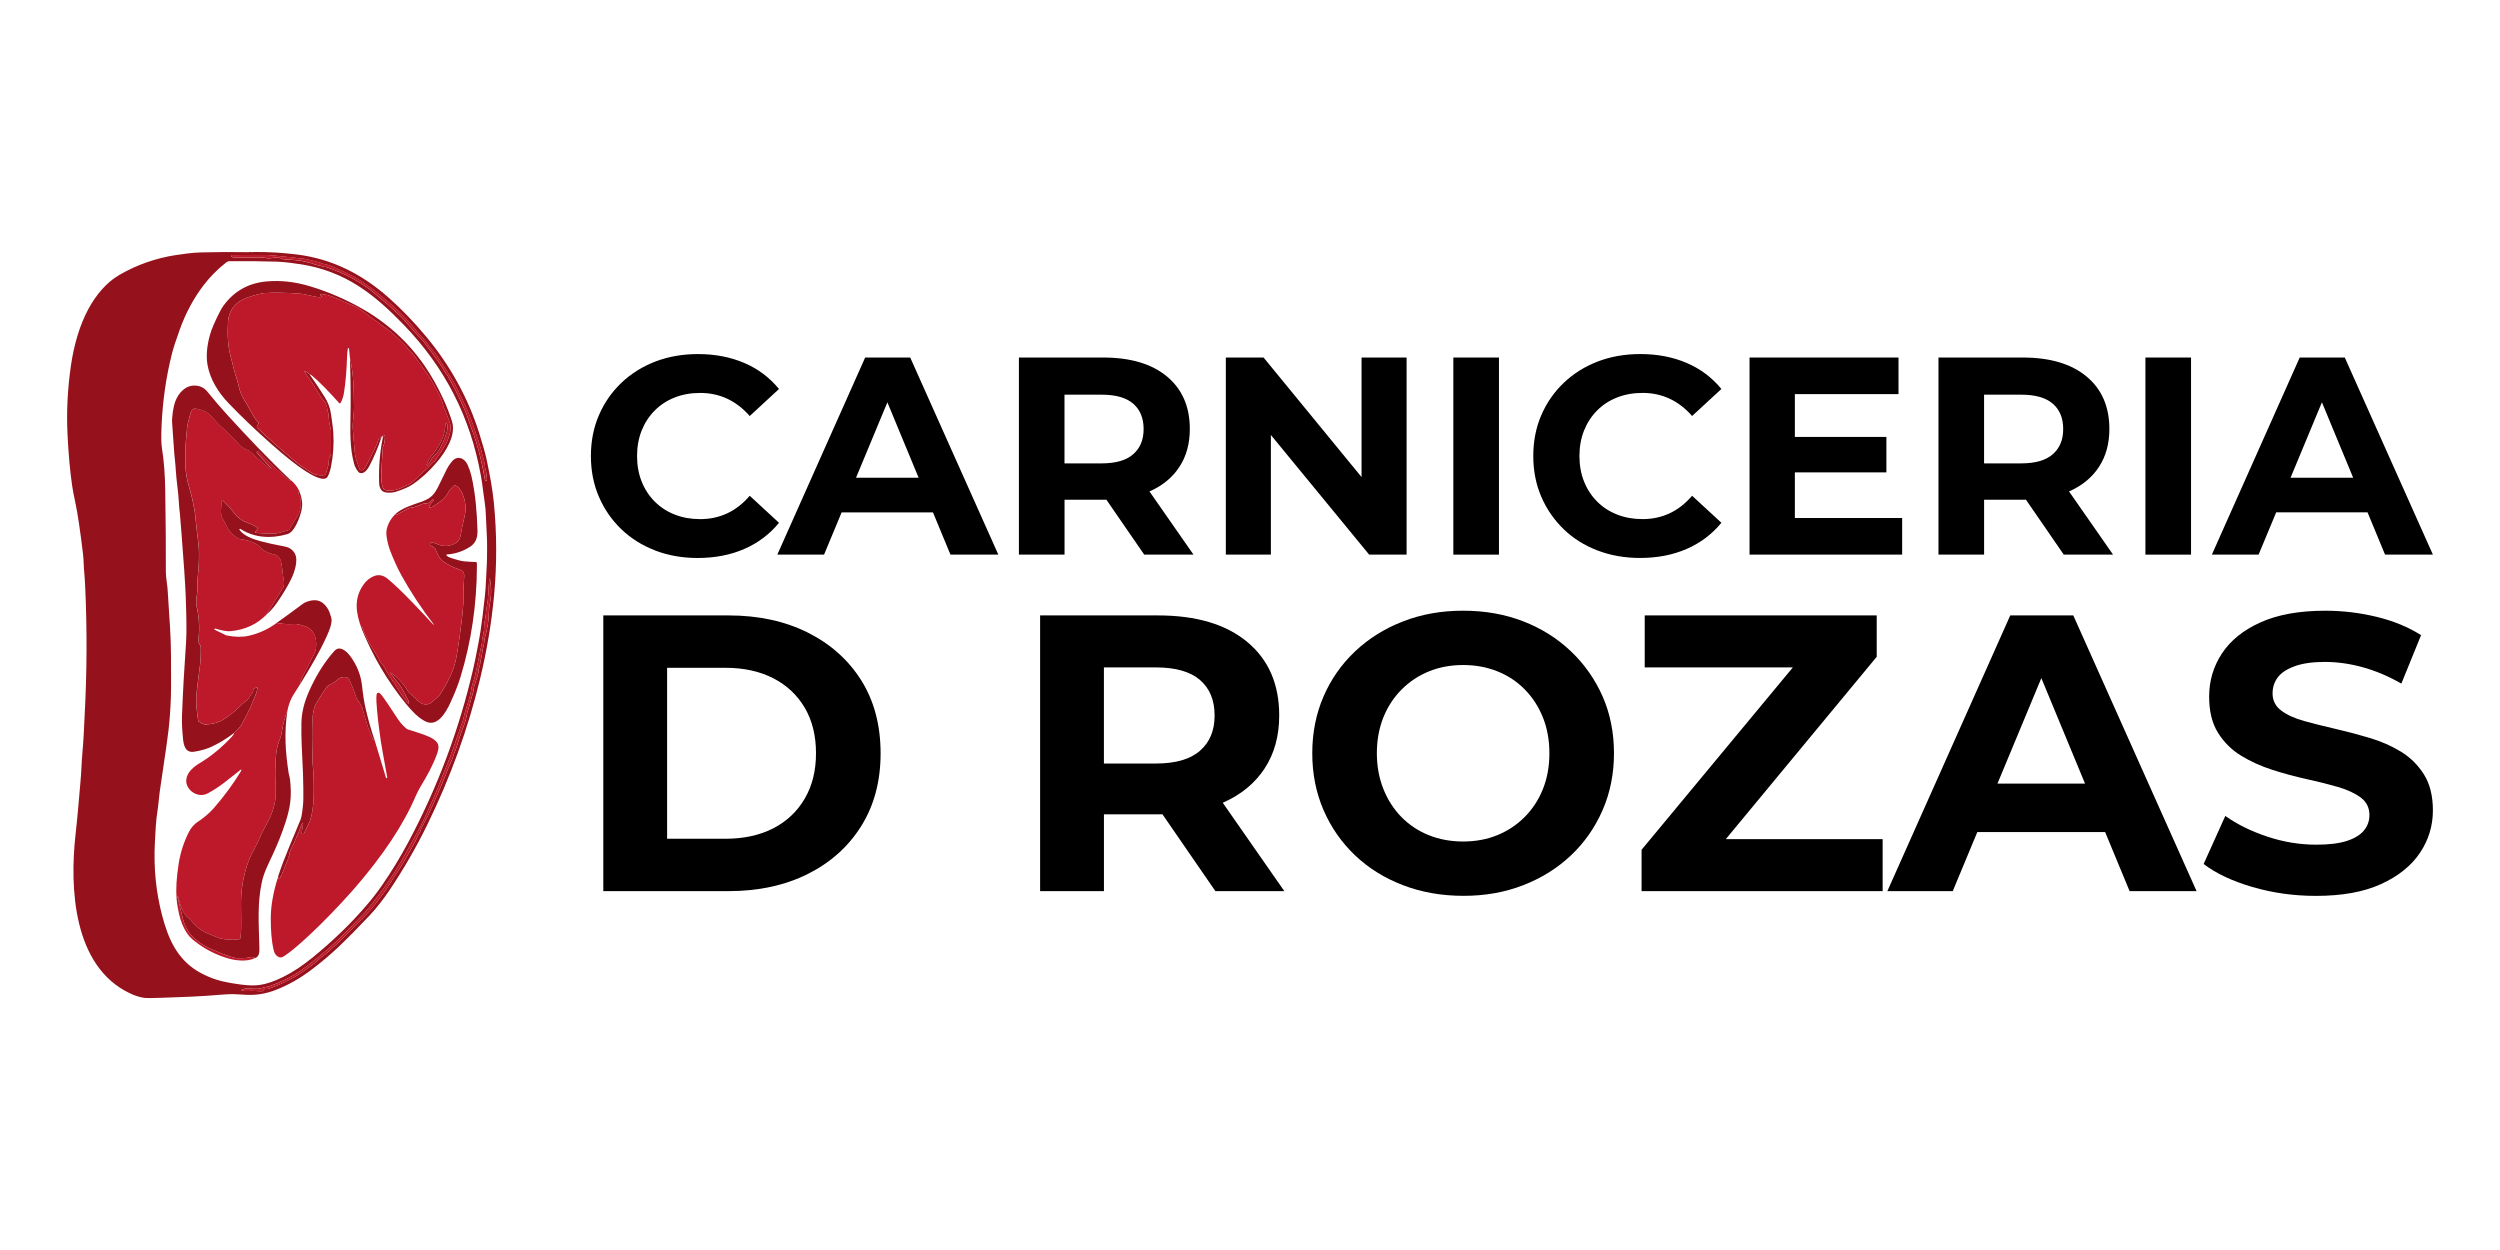
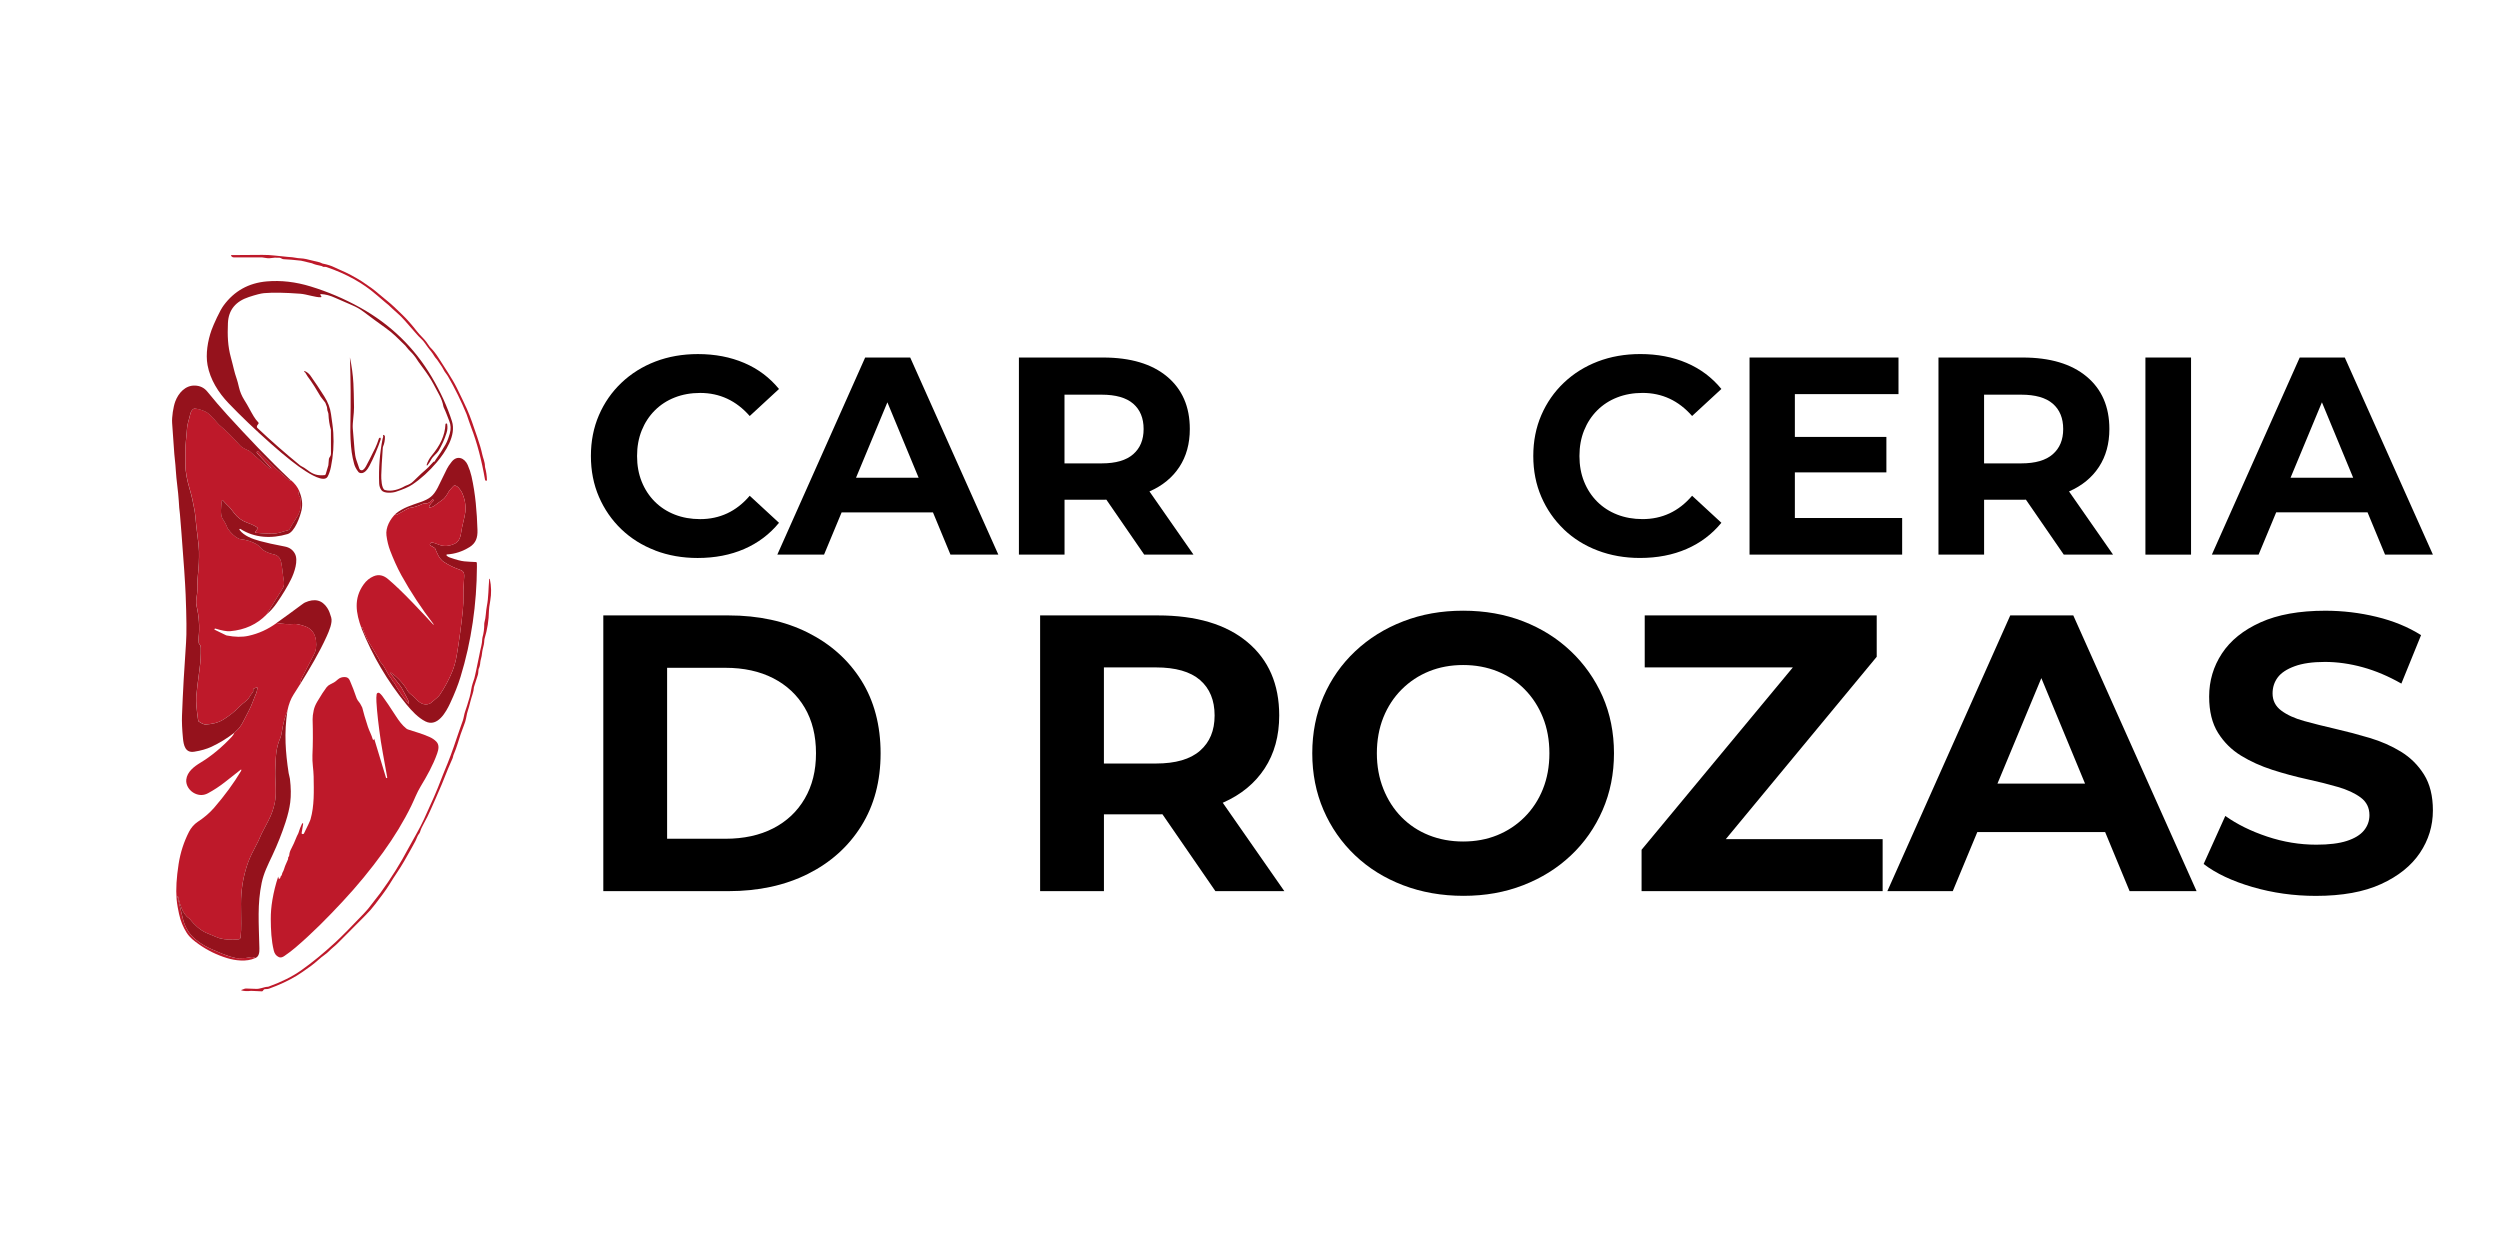
<svg xmlns="http://www.w3.org/2000/svg" id="Capa_1" data-name="Capa 1" viewBox="0 0 1080 540">
  <defs>
    <style>      .cls-1 {        fill: #be192a;      }      .cls-2 {        fill: #95121c;      }    </style>
  </defs>
  <g>
-     <path class="cls-2" d="M108.09,108.86c.58.11,1.16.1,1.76,0,.03,0,.06,0,.08,0,6.16-.04,12.3.32,18.42,1.09,15.19,1.9,28.1,8.51,39.59,18.68,5.59,4.96,10.96,10.53,16.1,16.71,10.24,12.3,18.09,26.34,22.9,41.53,1.67,5.28,2.79,9.28,3.35,12.02,1.24,6,2.46,12.04,3.07,18.36,1.29,13.34,1.32,26.65.09,39.92-1.11,11.96-3.15,24.1-6.13,36.41-5.17,21.38-12.74,42.28-22.72,62.69-4.78,9.79-10.29,19.31-16.52,28.58-2.11,3.14-5.38,7.42-8.27,10.49-4.81,5.11-9.29,9.65-13.45,13.62-3.49,3.33-7.44,6.67-11.86,10.01-4.91,3.71-10.03,6.61-15.35,8.68-3.72,1.45-7.47,2.16-11.23,2.15-2.26,0-4.7-.28-7.24-.33-1.5-.03-5.33.21-11.47.72-2.9.24-9.43.53-19.59.86-3.88.13-6.18.15-6.92.07-2.02-.21-4.22-.88-6.58-2.01-24.51-11.61-26.09-45.46-23.47-68.74.8-7.1,1.39-14.32,2-21.3.28-3.19.45-5.42.49-6.7.18-5.06.75-9.33,1.02-14.99.2-4.16.34-6.93.41-8.3,1-18.71,1.08-37.18.24-55.4-.13-2.77-.26-4.84-.4-6.21-.28-2.84-.22-5.43-.56-8.29-1.22-10.12-2.29-17.36-3.23-21.7-.71-3.3-1.2-5.89-1.47-7.77-.92-6.34-1.58-13.76-1.99-22.28-.46-9.6.03-19.4,1.47-29.4,1.28-8.88,3.74-17.52,7.61-24.65,3.16-5.81,7.62-11.32,13.3-14.6,7.65-4.42,15.83-7.29,24.54-8.61,2.6-.39,7.17-1.05,10.7-1.13,7.79-.18,14.28-.21,19.46-.1.85.02,1.34,0,1.46-.04.13-.04.26-.06.39-.03ZM181.45,359.5c.32-1.13.93-2.48,1.82-4.05.96-1.68,1.9-3.59,2.82-5.71.6-1.37,1.31-2.97,2.13-4.79,1.71-3.79,3.52-8.12,5.42-13.01.2-.5.82-1.94,1.88-4.33.06-.14.11-.29.15-.44.13-.58.2-.88.21-.89.82-1.96,1.43-3.6,1.81-4.91.89-3.01,1.78-5.61,2.66-7.8.52-1.3.87-2.41,1.03-3.33.3-1.68.57-2.81.8-3.4.22-.56.62-1.97,1.17-4.22.5-1.99,1.3-3.66,1.42-5.74,0-.01,0-.03,0-.04l1.71-5.37c.08-.24.13-.48.14-.73l.13-1.49c0-.12.04-.23.09-.35.39-.86.62-1.84.69-2.94,0-.2.04-.39.1-.58.41-1.43.64-2.68.71-3.74.02-.36.09-.71.19-1.05.44-1.49.69-2.85.73-4.09,0-.19.04-.38.09-.56,1.21-4.06,1.85-8.02,1.91-12.19,0-.81.2-2.23.56-4.26.54-3.07.49-6.19-.17-9.35,0-.08-.07-.14-.15-.13-.08,0-.14.07-.13.15h0c-.38,3.9-.26,7.9-1.01,11.59-.48,2.36-.38,4.78-1.07,7.19-.04.15-.06.31-.06.47.01,2.14-.24,4.09-.75,5.85-.06.21-.1.43-.11.65-.06,1.24-.21,2.3-.43,3.18-.62,2.41-.95,4.8-1.98,9.41-.4,1.78-.62,2.8-.66,3.06-.11.72-.45,1.88-1.03,3.49-.69,1.91-.74,4.01-1.36,6.11-.81,2.78-1.46,4.83-1.93,6.14-.46,1.29-.58,2.71-.97,3.85-.9,2.64-1.83,5.13-2.55,7.3-1.81,5.49-3.6,10.3-5.35,14.42-.25.58-.47,1.14-.67,1.66-1.75,4.56-3.05,7.8-3.91,9.69-2.61,5.81-4.06,9.01-4.33,9.62-.97,2.1-2.07,4.23-3.3,6.39-1.74,3.07-2.89,5.14-3.45,6.21-3.41,6.48-7.45,12.93-12.14,19.36-1.52,2.08-2.73,3.39-3.89,5.01-.86,1.2-1.9,2.44-3.12,3.72-5.71,5.99-9.85,10.17-12.42,12.55-5.17,4.77-10.09,8.81-14.78,12.1-3.81,2.68-8.49,5.02-14.03,7.01-.13.05-.27.07-.4.08-1.66.04-3.26,1.04-5.2.89-.1,0-1.5-.06-4.22-.15-.16,0-.32.02-.48.08l-1.44.54c-.06.02-.09.08-.07.14.01.04.04.06.08.07,1.26.31,2.58.38,3.95.2.11-.01.22-.02.34-.01l4.52.21c.19,0,.37-.09.47-.26.13-.23.27-.41.42-.52.14-.11.31-.17.49-.17.8,0,1.36-.07,1.68-.19,4.49-1.61,8.49-3.48,11.99-5.6,1.29-.77,3.38-2.21,6.28-4.32,2.13-1.54,4.02-3.54,5.86-4.78,1.41-.94,2.33-2.16,3.63-3.2.7-.56,1.36-1.16,1.98-1.78,5.65-5.68,9.58-9.64,11.8-11.86,1.72-1.73,3.19-3.41,4.42-5.04,1.82-2.44,4.5-5.8,6.15-8.55,2.11-3.51,4.15-6.21,6.28-9.9,2.18-3.78,3.79-6.67,4.84-8.65.6-1.13.88-2.47,1.77-3.45.12-.14.21-.3.26-.48ZM207.69,205.28c-4.46-25.02-15.59-46.73-33.42-65.12-6.38-6.58-12.5-12.18-19.61-16.71-7.45-4.75-15.59-7.83-24.41-9.23-2.79-.44-7.21-1.08-10.74-1.18-6.16-.19-12.89-.26-20.2-.21-.59,0-1.16.21-1.63.57-3.83,3-7.17,6.41-10.03,10.21-4.11,5.49-7.41,11.65-9.9,18.5-1.71,4.7-2.88,8.33-3.53,10.91-2.49,9.94-3.97,20.29-4.43,31.04-.19,4.47-.15,7.56.13,9.26.98,6.08,1.36,12.12,1.46,18.41.21,13.08.3,24.9.27,35.47,0,2.3.81,6.41.86,9.03,0,.55.32,5.4.93,14.55.54,8.23.44,16.39.46,24.53.02,9.08-.66,18.1-2.02,27.07-1.13,7.44-2.1,14.05-2.9,19.8-.43,3.11-.51,5.43-.91,7.87-.73,4.38-.92,9.21-1.17,14.07-.56,10.82.49,21.3,3.15,31.43,2.58,9.81,6.28,18.38,15.11,23.89,2.66,1.66,6.36,3.22,8.91,3.96,2.5.72,5.81,1.37,9.93,1.92,3.24.44,5.98.5,8.22.18,2.87-.4,6.19-1.53,9.95-3.38,4.18-2.05,8.5-4.9,12.97-8.55,8.75-7.14,16.49-14.64,23.22-22.49,2.46-2.86,4.71-5.77,6.75-8.73,4.14-6.01,7.92-12.22,11.33-18.62,12.69-23.83,22.03-48.82,28.03-74.98.52-2.25,1.07-4.94,1.67-8.07.74-3.88,1.23-6.58,1.46-8.11.64-4.26,1.27-9.41,1.9-15.44.22-2.13.36-4.19.43-6.18.1-3.15.43-6.56.46-10.04.03-3.73.09-6.34-.09-9.58-.25-4.47-.38-7.37-.41-8.7-.06-3.44-.62-6.02-1.1-9.93-.35-2.85-.71-5.32-1.08-7.42ZM139.66,115.3h.83c.17,0,.34.03.51.09,8.54,2.91,15.71,6.88,21.51,11.93,2.15,1.87,3.42,2.95,3.82,3.25.95.72,2.01,1.66,3.18,2.82.35.35,1.4,1.3,3.15,2.85.88.78,3.12,3.27,6.74,7.48,1,1.16,1.71,1.93,2.58,2.73.5.46.95.98,1.34,1.53,1.21,1.73,2.24,3.11,3.1,4.13.75.89,1.25,2.11,2.17,3.03.11.11.21.24.29.37.88,1.44,2.06,2.83,2.64,4.08.52,1.13,1.43,2.06,2,3.03,3.01,5.22,5.69,10.68,8.04,16.38.13.31.46,1.28.99,2.91.35,1.05.69,2.01,1.03,2.9,2.48,6.41,4.45,13.9,5.93,22.46.04.22.21.4.43.46h.01c.17.05.34-.06.39-.23,0-.03,0-.05,0-.08-.04-1.87-.3-3.7-.8-5.51-.04-.15-.06-.31-.06-.47,0-1.81-.86-3.61-1.16-5.09-.41-1.98-1.13-4.47-2.16-7.46-1.75-5.08-2.87-8.57-4.51-12.24-.88-1.98-2.31-4.98-4.3-9.01-2.1-4.27-5.47-9.06-7.85-12.88-1.15-1.84-2.37-3.4-3.66-4.67-.11-.11-.21-.24-.3-.37-.8-1.23-1.77-2.6-3.02-3.87-1.09-1.11-1.9-2.01-2.44-2.7-2.23-2.88-4.33-5.26-6.31-7.16-.83-.8-2.02-1.94-3.56-3.41-2.04-1.96-4.72-3.93-7.03-5.95-1.5-1.31-3.64-2.88-6.39-4.71-.31-.21-.54-.36-.7-.46-3.08-1.93-6.03-3.49-8.86-4.68-.92-.39-1.79-.79-2.61-1.19-1.51-.74-3.24-1.3-5.19-1.67-.46-.09-.8-.42-1.33-.55-3.23-.79-5.18-1.26-5.86-1.41-1.64-.39-3.19-.26-4.58-.57-.68-.15-1.82-.28-3.44-.38-.61-.04-2.42-.22-5.43-.56-1.89-.21-3.7-.31-5.43-.3-6.84.05-11.3.08-13.36.09-.12,0-.22.1-.21.22,0,.05.02.1.06.14l.24.25c.23.24.55.38.89.38h12.13c.06,0,.12,0,.18.01,1.67.32,2.84.42,3.5.31,1.2-.21,2.53-.26,3.98-.17.17,0,.33.05.48.13.53.26.73.47,1.46.51,1.93.08,4.35.29,7.26.62.02,0,.03,0,.05,0l4.67,1.11c.05.01.11.03.15.05.89.41,2.24.79,4.05,1.14.21.04.37.13.49.26.07.08.17.13.28.13Z" />
    <path class="cls-1" d="M181.18,359.99c-.89.98-1.16,2.32-1.77,3.45-1.05,1.98-2.67,4.86-4.84,8.65-2.13,3.69-4.17,6.39-6.28,9.9-1.65,2.75-4.33,6.11-6.15,8.55-1.22,1.64-2.69,3.32-4.42,5.04-2.21,2.23-6.15,6.18-11.8,11.86-.62.63-1.28,1.22-1.98,1.78-1.3,1.04-2.22,2.26-3.63,3.2-1.84,1.24-3.73,3.24-5.86,4.78-2.9,2.11-4.99,3.55-6.28,4.32-3.51,2.12-7.51,3.98-11.99,5.6-.32.12-.88.18-1.68.19-.18,0-.35.06-.49.17-.15.12-.29.29-.42.52-.09.17-.27.26-.47.26l-4.52-.21c-.11,0-.22,0-.34.01-1.37.18-2.68.11-3.95-.2-.06-.01-.1-.08-.08-.13,0-.04.04-.07.07-.08l1.44-.54c.15-.06.31-.09.48-.08,2.72.09,4.13.14,4.22.15,1.94.15,3.54-.85,5.2-.89.14,0,.27-.03.4-.08,5.54-2,10.22-4.33,14.03-7.01,4.69-3.3,9.61-7.33,14.78-12.1,2.58-2.38,6.72-6.56,12.42-12.55,1.22-1.28,2.26-2.52,3.12-3.72,1.16-1.63,2.37-2.93,3.89-5.01,4.69-6.43,8.73-12.89,12.14-19.36.56-1.06,1.71-3.13,3.45-6.21,1.23-2.16,2.32-4.29,3.3-6.39.28-.6,1.72-3.81,4.33-9.62.85-1.9,2.16-5.13,3.91-9.69.2-.52.42-1.07.67-1.66,1.76-4.12,3.54-8.93,5.35-14.42.71-2.17,1.64-4.66,2.55-7.3.39-1.14.51-2.56.97-3.85.47-1.32,1.12-3.36,1.93-6.14.62-2.1.67-4.2,1.36-6.11.58-1.61.93-2.77,1.03-3.49.04-.26.26-1.28.66-3.06,1.03-4.61,1.36-7,1.98-9.41.23-.88.37-1.94.43-3.18,0-.22.05-.44.11-.65.51-1.76.76-3.71.75-5.85,0-.16.02-.31.06-.47.69-2.41.6-4.83,1.07-7.19.75-3.69.64-7.7,1.01-11.59,0-.08.06-.14.13-.15.08,0,.14.06.15.13h0c.65,3.16.71,6.28.17,9.35-.36,2.04-.55,3.46-.56,4.26-.05,4.16-.69,8.13-1.91,12.19-.05.18-.09.37-.09.56-.04,1.24-.29,2.61-.73,4.09-.1.34-.17.7-.19,1.05-.07,1.06-.3,2.3-.71,3.74-.05.19-.09.38-.1.58-.06,1.1-.29,2.08-.69,2.94-.05.11-.08.23-.09.35l-.13,1.49c-.02.25-.07.49-.14.73l-1.71,5.37s0,.03,0,.04c-.12,2.09-.93,3.75-1.42,5.74-.56,2.25-.95,3.65-1.17,4.22-.23.58-.5,1.72-.8,3.4-.16.92-.51,2.04-1.03,3.33-.88,2.19-1.76,4.79-2.66,7.8-.39,1.32-.99,2.95-1.81,4.91,0,0-.07.3-.21.89-.04.15-.09.3-.15.44-1.06,2.39-1.69,3.84-1.88,4.33-1.91,4.88-3.71,9.22-5.42,13.01-.82,1.82-1.53,3.41-2.13,4.79-.92,2.12-1.87,4.02-2.82,5.71-.9,1.57-1.51,2.93-1.82,4.05-.05.18-.14.34-.26.48Z" />
    <path class="cls-1" d="M139.38,115.17c-.12-.13-.28-.22-.49-.26-1.81-.35-3.16-.72-4.05-1.14-.05-.02-.1-.04-.15-.05l-4.67-1.11s-.04,0-.05,0c-2.91-.33-5.33-.54-7.26-.62-.74-.03-.93-.24-1.46-.51-.15-.07-.31-.12-.48-.13-1.45-.1-2.78-.04-3.98.17-.66.12-1.83.01-3.5-.31-.06,0-.12-.01-.18-.01h-12.13c-.33,0-.65-.14-.89-.38l-.24-.25c-.08-.09-.07-.23.02-.31.04-.03.09-.05.14-.06,2.06,0,6.51-.04,13.36-.09,1.73-.01,3.54.09,5.43.3,3.01.34,4.81.52,5.43.56,1.62.1,2.76.22,3.44.38,1.39.31,2.94.18,4.58.57.67.16,2.63.63,5.86,1.41.52.13.87.46,1.33.55,1.95.37,3.68.93,5.19,1.67.81.4,1.68.8,2.61,1.19,2.82,1.19,5.77,2.75,8.86,4.68.16.1.39.26.7.46,2.76,1.83,4.89,3.39,6.39,4.71,2.31,2.03,4.99,3.99,7.03,5.95,1.54,1.48,2.73,2.61,3.56,3.41,1.98,1.9,4.08,4.29,6.31,7.16.54.7,1.35,1.6,2.44,2.7,1.26,1.27,2.22,2.64,3.02,3.87.09.13.19.26.3.37,1.29,1.28,2.51,2.83,3.66,4.67,2.38,3.82,5.74,8.61,7.85,12.88,1.98,4.03,3.41,7.03,4.3,9.01,1.64,3.67,2.76,7.16,4.51,12.24,1.03,3,1.75,5.48,2.16,7.46.3,1.48,1.17,3.28,1.16,5.09,0,.16.02.32.06.47.49,1.81.76,3.65.8,5.51,0,.18-.14.32-.31.33-.03,0-.05,0-.08,0h-.01c-.22-.06-.4-.24-.43-.46-1.48-8.56-3.46-16.05-5.93-22.46-.34-.88-.68-1.85-1.03-2.9-.54-1.63-.87-2.6-.99-2.91-2.35-5.7-5.03-11.16-8.04-16.38-.56-.97-1.48-1.91-2-3.03-.58-1.25-1.76-2.63-2.64-4.08-.08-.13-.18-.26-.29-.37-.92-.92-1.42-2.14-2.17-3.03-.86-1.02-1.89-2.4-3.1-4.13-.39-.56-.84-1.07-1.34-1.53-.87-.8-1.58-1.57-2.58-2.73-3.61-4.2-5.86-6.69-6.74-7.48-1.74-1.55-2.79-2.5-3.15-2.85-1.17-1.16-2.23-2.1-3.18-2.82-.39-.3-1.67-1.38-3.82-3.25-5.8-5.04-12.97-9.02-21.51-11.93-.16-.06-.33-.09-.51-.09h-.83c-.11,0-.21-.05-.28-.13Z" />
    <path class="cls-2" d="M156.19,271.49c0-.21.02-.36.06-.45.04-.07.13-.1.2-.07.03.02.06.05.07.08.79,2.19,1.86,4.87,3.3,7.16.69,1.11,1.99,3.25,3.89,6.43.04.06.1.23.17.45.17.53.56,1.1,1.17,1.73.44.45,1.38,2.02,2.83,4.72.06.12.13.22.21.33.73.96,1.22,1.7,1.46,2.23.06.13.14.24.25.34.24.2.39.35.45.45,1.93,3.43,4.02,6.5,6.26,9.21.04.04.1.05.14.01.02-.02.04-.05.04-.08-.08-1.29-.57-2.01-1.15-3.1-1.37-2.57-2.06-3.85-2.07-3.86-.25-.38-.52-.76-.8-1.12l-3.9-5.06c-.07-.08-.06-.19.02-.26.07-.06.16-.06.23,0,3.08,2.27,5.44,4.87,7.07,7.79.73,1.29,2.5,2.2,3.45,3.31,1.68,1.96,3.65,3.21,6.08,2.25.19-.07.37-.18.52-.3,2.15-1.74,3.41-2.88,3.79-3.44,2.24-3.31,4.08-6.75,5.51-10.3.84-2.07,1.48-4.46,1.93-7.17,1.04-6.25,1.89-12.58,2.56-18.97.23-2.18.32-4.52.26-7.02-.04-2.02.16-4.48.26-6.28.11-1.97.48-3.6-1.62-4.32-2.67-.91-5.07-2.08-7.2-3.51-1.95-1.31-2.89-3.94-3.58-5.58-.07-.18-.2-.33-.37-.42l-1.71-1.01c-.23-.14-.32-.43-.2-.67l.07-.14c.2-.4.66-.6,1.08-.48,1.03.3,1.88.6,2.56.89,2.3.97,4.81.67,6.99-.41,2.8-1.39,2.56-4.56,3.14-6.99.87-3.63,1.35-5.86,1.43-6.7.28-2.81-.2-5.58-1.44-8.31-.44-.97-2.02-3.28-3.29-3.08-.17.03-.32.11-.44.23-1.14,1.19-1.8,1.96-1.99,2.31-.99,1.8-1.82,2.93-2.48,3.41-2.05,1.49-3.37,2.45-3.95,2.89-.33.25-.95.48-1.86.69-.11.02-.22-.05-.24-.15,0-.02,0-.03,0-.05.01-.93,1.67-2.44,1.88-2.73.11-.16.09-.38-.05-.51h-.01c-.12-.13-.32-.12-.43,0,0,0-.01.02-.02.02-.57.8-1.32,1.32-2.27,1.56-.57.15-1.31-.05-1.99.27-1.99.94-3.83,1.52-5.54,1.72-.19.02-.38.08-.54.18l-4.96,2.75c-.13.07-.29.09-.43.03-.03-.01-.03-.18,0-.51,3.29-2.66,6.89-3.64,10.7-4.99,3.93-1.39,5.5-2.64,7.39-6.19.1-.18,1.44-2.92,4.03-8.22.37-.76,1.04-1.75,2-2.97,2.38-3.02,5.6-1.69,6.95,1.38.73,1.66,1.27,3.29,1.63,4.87,1.72,7.67,2.32,15.26,2.58,23.23.11,3.3-.72,5.67-3.4,7.34-3.1,1.92-6.35,2.99-9.76,3.18-.15,0-.27.14-.26.29,0,.06.03.13.07.17.34.38.78.66,1.33.85,2.85.99,4.94,1.55,6.27,1.67,1.66.15,3.35.25,5.1.31.2,0,.36.16.38.36.03.32.04.89.03,1.71-.07,15.96-2.38,32.25-7.07,47.51-1.07,3.5-2.57,7.3-4.49,11.4-1.72,3.68-5.38,10.48-10.64,7.89-3.15-1.55-6.06-4.67-8.35-7.48-8.11-9.94-14.54-20.85-19.3-32.73Z" />
    <path class="cls-1" d="M156.19,271.49c-2.44-6.67-3.48-12.89.9-19.02,1.17-1.63,2.6-2.81,4.29-3.52,2.37-1.01,4.44-.32,6.24,1.2,2.94,2.47,6.5,5.89,10.68,10.24,4.01,4.18,6.96,7.33,8.86,9.44.03.04.09.04.13,0l.03-.02s.04-.09.01-.13c-5.23-6.79-9.87-13.84-13.93-21.16-1.87-3.37-3.61-7.41-4.81-10.54-.8-2.09-1.34-4.31-1.64-6.66-.44-3.45,1.6-7.11,4.03-9.42-.03.32-.03.49,0,.51.14.05.3.04.43-.03l4.96-2.75c.17-.1.35-.16.54-.18,1.71-.2,3.56-.77,5.54-1.72.68-.32,1.42-.13,1.99-.27.94-.25,1.7-.77,2.27-1.56.1-.14.29-.17.42-.07,0,0,.02.01.02.02h.01c.14.14.17.36.05.52-.21.29-1.87,1.8-1.88,2.73,0,.11.09.2.2.21.02,0,.03,0,.05,0,.91-.21,1.53-.44,1.86-.69.58-.44,1.9-1.4,3.95-2.89.66-.47,1.49-1.61,2.48-3.41.19-.35.86-1.12,1.99-2.31.12-.12.27-.2.44-.23,1.27-.19,2.85,2.12,3.29,3.08,1.24,2.73,1.72,5.5,1.44,8.31-.08.83-.56,3.07-1.43,6.7-.58,2.43-.35,5.6-3.14,6.99-2.18,1.08-4.69,1.39-6.99.41-.68-.29-1.53-.59-2.56-.89-.43-.13-.88.07-1.08.48l-.07.14c-.12.24-.03.53.2.67l1.71,1.01c.17.1.3.25.37.42.7,1.64,1.63,4.27,3.58,5.58,2.14,1.43,4.54,2.6,7.2,3.51,2.1.71,1.73,2.35,1.62,4.32-.1,1.8-.3,4.26-.26,6.28.05,2.5-.03,4.84-.26,7.02-.67,6.39-1.52,12.71-2.56,18.97-.45,2.71-1.09,5.1-1.93,7.17-1.43,3.55-3.27,6.98-5.51,10.3-.38.56-1.64,1.71-3.79,3.44-.16.13-.34.23-.52.3-2.43.97-4.39-.29-6.08-2.25-.95-1.11-2.72-2.02-3.45-3.31-1.64-2.92-3.99-5.52-7.07-7.79-.08-.06-.19-.05-.26.03-.06.07-.05.17,0,.23l3.9,5.06c.28.36.55.74.8,1.12,0,0,.7,1.3,2.07,3.86.58,1.09,1.08,1.8,1.15,3.1,0,.06-.04.1-.1.1-.03,0-.06-.01-.08-.04-2.24-2.71-4.33-5.78-6.26-9.21-.06-.11-.21-.26-.45-.45-.11-.09-.2-.21-.25-.34-.24-.53-.73-1.27-1.46-2.23-.08-.1-.15-.21-.21-.33-1.45-2.7-2.39-4.27-2.83-4.72-.61-.63-1-1.21-1.17-1.73-.07-.22-.14-.39-.17-.45-1.9-3.18-3.2-5.33-3.89-6.43-1.44-2.29-2.51-4.97-3.3-7.16-.03-.08-.11-.12-.19-.09-.04.01-.07.04-.08.07-.04.09-.06.24-.06.45Z" />
    <path class="cls-2" d="M165.36,189.36c.21-.42.25-.86.13-1.32-.02-.07.02-.14.09-.16.03,0,.06,0,.09,0l.27.13c.21.1.35.31.35.55.03,1.62-.24,3.06-.79,4.33-.09.2-.13.41-.14.63-.05,1.46-.15,2.9-.27,4.34-.07.84-.13,1.68-.17,2.52-.08,1.63-.15,3.24-.21,4.85-.05,1.4.1,6,1.56,6.45,2.77.84,6.21-.27,8.64-1.68.14-.08.29-.15.44-.2,1.3-.44,2.34-1.03,3.11-1.79,2.69-2.64,4.62-4.44,5.8-5.4.43-.36.9-.82,1.39-1.39.38-.44.89-.98,1.53-1.62.13-.14.31-.22.51-.24.21-.02.3-.11.26-.27-.01-.06,0-.12.04-.17,1.77-2.45,3.27-4.76,4.5-6.92.8-1.4,1.48-3.48,1.82-4.67.55-1.97.47-3.79-.24-5.48-.88-2.1-1.29-3.57-2.4-5.87-.07-.14-.12-.3-.14-.45-.27-1.56-.84-3.18-1.73-4.84-.94-1.78-1.81-3.4-2.6-4.87-1.12-2.08-2.63-4.4-4.56-6.96-1.39-1.85-2.46-3.38-3.23-4.6-.41-.64-1.44-1.78-3.09-3.44-.48-.48-.78-1.08-1.23-1.52-.82-.81-2.22-2.16-4.19-4.07-1.26-1.22-2.76-2.44-4.5-3.68-2.56-1.81-5.73-4.14-9.52-6.99-1.53-1.15-2.91-1.9-4.74-2.69-4.13-1.79-6.57-2.85-7.31-3.19-2.22-1.01-4.29-1.56-6.22-1.63-.13,0-.23.1-.24.23,0,.02,0,.04,0,.05.04.19.15.34.32.46.16.1.21.31.11.47-.06.09-.16.15-.26.15-2.09.13-6.09-1.3-8.76-1.51-6.6-.5-11.84-.59-15.7-.26-1.32.11-3.51.67-6.58,1.68-5.56,1.83-8.8,5.44-9.04,11.3-.22,5.36-.09,9.82,1.29,14.85,1.2,4.36,1.32,5.82,2.59,9.47.22.64.52,1.77.9,3.41.45,1.93,1.21,3.72,2.26,5.39,1.9,3,2.36,4.24,4.12,7.16.59.97,1.24,1.83,1.97,2.58.18.18.18.48,0,.66-.39.38-.59.79-.62,1.24,0,.17.05.33.17.44,5.81,5.49,11.97,10.9,18.47,16.21.13.11.28.2.43.28.98.49,1.86,1.04,2.64,1.65,2.52,1.95,4.3,2.58,7.51,2.31.25-.02.46-.19.52-.43l1.15-3.86s0-.04,0-.06l.23-2.67c.01-.16.07-.32.15-.45l.4-.62c.22-.35.34-.75.34-1.16l-.02-10.19c0-.1-.01-.2-.04-.3-.57-1.95-.92-4.21-1.04-6.78,0-.14-.04-.28-.1-.41-.31-.7-.48-1.48-.51-2.35,0-.07-.01-.14-.04-.21l-.63-1.67c-.03-.08-.08-.16-.13-.23-1.14-1.41-1.78-2.24-1.92-2.48-2.15-3.64-3.56-5.91-4.25-6.82-1.13-1.49-1.92-2.67-2.37-3.54-.04-.09-.12-.15-.21-.19-.17-.07-.27-.18-.31-.34-.02-.1.04-.19.13-.21.04,0,.08,0,.11,0,.89.37,1.67.96,2.32,1.78,2.12,2.98,4.15,6.02,6.1,9.12,1.59,2.53,2.56,4.92,2.94,7.77.45,3.33.82,5.53.98,8.04.31,4.97-.03,9.86-1.02,14.69-.34,1.66-.81,3.06-1.42,4.19-1.53,2.84-8.14-1.46-9.61-2.39-3.69-2.35-8.64-6.27-14.83-11.75-6.9-6.12-13.03-11.98-18.38-17.57-4.38-4.58-7.93-10.21-9.07-16.45-.88-4.82.08-10.55,1.74-15.19.45-1.25,1.23-3.06,2.35-5.44,1.11-2.35,2.07-4.07,2.87-5.16,4.59-6.23,10.78-9.68,18.59-10.37,6.16-.54,12.5.19,19.01,2.19,7.38,2.26,14.47,5.28,21.27,9.05,13.15,7.3,23.48,17.29,30.99,29.99,3.87,6.54,6.79,12.95,8.78,19.23,1.88,5.95-2.7,13.13-6.57,17.69-3.27,3.86-6.78,7.06-10.55,9.61-1.52,1.03-3.91,2.07-7.16,3.13-1.54.5-5.08.76-6.17-.67-.63-.83-.97-1.83-1.01-2.98-.25-6.55.25-13.04,1.52-19.45Z" />
-     <path class="cls-1" d="M165.36,189.36l-.02-.93c0-.09-.09-.16-.18-.15-.06,0-.12.04-.14.1l-.58,1.56c.04-.49.03-.75-.01-.78-.26-.14-.58-.04-.72.22-.01.03-.03.06-.04.09-.53,1.65-1.04,2.96-1.51,3.94-1.77,3.65-3.14,6.34-4.1,8.09-.36.66-.76,1.15-1.21,1.47-.48.34-1.14.23-1.48-.25-.06-.08-.1-.17-.14-.26-.47-1.32-.92-2.63-1.34-3.93-.33-.99-.57-2.4-.73-4.22-.36-4.06-.61-7.14-.76-9.24-.18-2.43.57-6.21.54-9.11-.06-4.55-.15-7.98-.27-10.28-.18-3.58-.68-7.35-1.51-11.31l-.38-3.83c0-.09-.08-.15-.17-.15h-.14c-.09,0-.17.07-.18.15-.21,1.17-.32,2.28-.35,3.32-.18,6.05-.62,11.3-1.33,15.76-.25,1.61-.74,3.08-1.45,4.42-.11.2-.35.27-.55.16-.04-.02-.08-.05-.11-.09-2.03-2.29-4.15-4.56-6.36-6.82-2.18-2.23-4.14-4.05-5.86-5.45-.07-.05-.16-.04-.22.02-.01.02-.02.04-.03.06l-.04.15c-.65-.82-1.42-1.42-2.32-1.78-.09-.04-.2,0-.24.1-.01.03-.02.07,0,.11.04.16.14.27.31.34.09.03.16.1.21.19.45.87,1.24,2.05,2.37,3.54.69.91,2.11,3.18,4.25,6.82.14.24.78,1.07,1.92,2.48.06.07.1.15.13.23l.63,1.67c.03.07.04.14.04.21.03.87.2,1.65.51,2.35.05.13.09.27.1.41.12,2.57.47,4.83,1.04,6.78.03.1.04.2.04.3l.02,10.19c0,.41-.11.82-.34,1.16l-.4.62c-.09.14-.14.29-.15.45l-.23,2.67s0,.04,0,.06l-1.15,3.86c-.07.24-.28.41-.52.43-3.21.26-4.99-.37-7.51-2.31-.78-.6-1.66-1.15-2.64-1.65-.15-.08-.3-.17-.43-.28-6.51-5.31-12.67-10.72-18.47-16.21-.12-.11-.18-.27-.17-.44.02-.45.23-.86.62-1.24.18-.18.18-.47,0-.66-.73-.75-1.39-1.61-1.97-2.58-1.76-2.92-2.22-4.16-4.12-7.16-1.06-1.66-1.81-3.46-2.26-5.39-.38-1.64-.68-2.78-.9-3.41-1.27-3.66-1.39-5.11-2.59-9.47-1.38-5.02-1.52-9.48-1.29-14.85.24-5.86,3.48-9.47,9.04-11.3,3.07-1.01,5.27-1.57,6.58-1.68,3.87-.32,9.1-.24,15.7.26,2.67.21,6.66,1.64,8.76,1.51.19,0,.33-.17.32-.36,0-.11-.07-.21-.16-.27-.17-.11-.28-.26-.32-.46-.03-.12.05-.25.18-.27.02,0,.04,0,.05,0,1.92.07,4,.61,6.22,1.63.74.34,3.17,1.4,7.31,3.19,1.83.79,3.2,1.54,4.74,2.69,3.79,2.84,6.96,5.17,9.52,6.99,1.74,1.23,3.24,2.46,4.5,3.68,1.97,1.91,3.36,3.26,4.19,4.07.44.44.75,1.04,1.23,1.52,1.65,1.66,2.68,2.81,3.09,3.44.77,1.22,1.85,2.75,3.23,4.6,1.92,2.56,3.44,4.88,4.56,6.96.79,1.47,1.66,3.09,2.6,4.87.89,1.66,1.46,3.28,1.73,4.84.03.16.08.31.14.45,1.1,2.3,1.52,3.77,2.4,5.87.71,1.69.79,3.52.24,5.48-.34,1.19-1.02,3.27-1.82,4.67-1.23,2.16-2.73,4.46-4.5,6.92-.04.05-.05.11-.04.17.04.16-.05.25-.26.27-.19.02-.37.1-.51.24-.64.64-1.15,1.19-1.53,1.62-.49.57-.96,1.03-1.39,1.39-1.17.96-3.11,2.76-5.8,5.4-.77.76-1.81,1.35-3.11,1.79-.15.05-.3.12-.44.2-2.43,1.41-5.87,2.53-8.64,1.68-1.47-.45-1.61-5.06-1.56-6.45.06-1.61.13-3.23.21-4.85.04-.84.1-1.68.17-2.52.13-1.44.22-2.89.27-4.34,0-.22.06-.43.14-.63.56-1.27.82-2.72.79-4.33,0-.24-.14-.45-.35-.55l-.27-.13c-.06-.03-.14,0-.17.06-.01.03-.02.06,0,.09.13.46.08.9-.13,1.32ZM184.63,201.05c.55-.63,1.11-1.49,1.68-2.56.75-1.4,2.47-2.6,3.12-3.67,1.44-2.39,2.59-4.97,3.47-7.72.44-1.39.51-2.52.28-3.88-.04-.2-.24-.33-.44-.29-.16.03-.28.17-.29.33-.23,5.08-2.38,9.24-5.96,13.57-1.02,1.24-1.75,2.59-2.18,4.03-.03.1.04.21.14.23.07.02.14,0,.19-.06Z" />
    <path class="cls-2" d="M184.63,201.05c-.07.08-.19.08-.27,0-.05-.05-.07-.12-.06-.19.43-1.45,1.16-2.79,2.18-4.03,3.58-4.33,5.73-8.49,5.96-13.57.02-.2.2-.35.4-.34.16.01.29.13.33.29.23,1.36.16,2.49-.28,3.88-.88,2.75-2.04,5.32-3.47,7.72-.64,1.06-2.37,2.27-3.12,3.67-.57,1.08-1.13,1.93-1.68,2.56Z" />
    <path class="cls-1" d="M120.16,378.65l.24.88c.03.11.14.18.25.15.02,0,.04-.02.06-.03.31-.22.47-.49.48-.8,0-.13.06-.26.16-.35.31-.27.5-.67.56-1.19.01-.11.05-.21.11-.3.69-1.03.91-2.63,1.56-3.86.17-.32.45-.96.84-1.93.05-.12.06-.24.04-.37-.05-.31.05-.59.3-.86.1-.1.16-.23.17-.38.08-1,.32-1.86.71-2.59.87-1.62,1.76-3.59,2.67-5.91.15-.38.47-.77.59-1.18.48-1.6,1.02-2.99,1.61-4.17.06-.12.2-.16.32-.1.09.05.14.15.13.25l-.66,3.97c-.03.19.1.37.28.4h0l.23.04c.2.03.4-.07.5-.26,1.69-3.37,2.64-5.43,2.85-6.17,1.66-5.86,1.43-12.02,1.33-18.54-.05-2.9-.67-6.02-.52-9.1.22-4.66.25-9.83.08-15.5-.03-1.02.13-2.34.48-3.95.25-1.16.76-2.39,1.52-3.68,1.64-2.77,2.97-4.83,4.01-6.18.41-.53.93-.96,1.53-1.25,1.46-.71,2.05-.98,3.26-2.09.89-.81,1.95-1.18,3.18-1.11,1.15.07,1.68.55,2.13,1.58.96,2.18,1.93,4.72,2.92,7.62.16.46.59,1.11,1.27,1.93.1.12.19.25.26.38.55.96.84,1.51.88,1.66.49,2.07,1.31,4.84,2.44,8.31.62,1.88,1.57,3.49,2.11,5.43.04.15.2.24.35.2.11-.03.19-.12.2-.23l.05-.29,5.12,16.92c.02.08.09.13.17.13h.14c.12,0,.22-.1.22-.22,0-.01,0-.02,0-.04-1.63-8.94-2.55-14.14-2.76-15.6-1.02-6.95-1.66-12.63-1.91-17.04-.08-1.37-.05-2.48.09-3.32.07-.43.48-.71.9-.64.12.02.23.06.32.13.39.28.8.71,1.25,1.3,1.34,1.79,3.31,4.71,5.91,8.75,1.25,1.93,2.68,3.89,4.43,5.27.24.19.51.33.8.43,3.58,1.21,5.7,1.66,9.19,3.2,1.21.53,2.21,1.22,3.01,2.05,1.33,1.4.97,3.31.35,5.08-1.81,5.15-4.53,9.92-7.06,14.1-1.83,3.03-2.67,5.54-4.16,8.59-3.26,6.66-7.33,13.37-12.22,20.13-5.31,7.36-11.14,14.43-17.47,21.22-6.69,7.17-12.9,13.46-20.28,19.79-1.42,1.22-3.01,2.43-4.78,3.64-.78.53-1.55.92-2.5.48-1.07-.5-1.78-1.4-2.1-2.71-1.1-4.42-1.29-9.07-1.32-13.66-.02-2.66.21-5.39.68-8.2.58-3.46,1.42-6.87,2.54-10.23Z" />
    <path class="cls-2" d="M164.44,189.94c-1.33,3.88-2.94,7.64-4.83,11.28-.81,1.56-2.45,3.93-4.42,2.96-.16-.08-.29-.19-.39-.33-.9-1.15-1.5-2.29-1.81-3.43-.96-3.57-1.33-6.26-1.56-10.76-.09-1.84-.11-3.99-.06-6.43.21-9.56.14-19.18-.21-28.86.82,3.96,1.32,7.73,1.51,11.31.12,2.3.21,5.73.27,10.28.03,2.9-.72,6.67-.54,9.11.15,2.09.41,5.17.76,9.24.16,1.82.4,3.23.73,4.22.43,1.3.87,2.61,1.34,3.93.2.55.8.84,1.36.65.09-.03.18-.08.26-.14.44-.32.85-.81,1.21-1.47.96-1.75,2.33-4.45,4.1-8.09.47-.98.98-2.29,1.51-3.94.09-.28.39-.43.67-.34.03,0,.06.02.09.04.05.03.05.29.01.78Z" />
-     <path class="cls-2" d="M161.63,319.09l-.05.29c-.03.16-.17.26-.33.23-.11-.02-.2-.1-.23-.21-.54-1.94-1.49-3.55-2.11-5.43-1.13-3.47-1.95-6.24-2.44-8.31-.04-.15-.33-.71-.88-1.66-.08-.13-.17-.26-.26-.38-.69-.83-1.11-1.47-1.27-1.93-.99-2.9-1.96-5.44-2.92-7.62-.45-1.03-.98-1.51-2.13-1.58-1.23-.08-2.29.29-3.18,1.11-1.21,1.11-1.8,1.38-3.26,2.09-.6.29-1.12.72-1.53,1.25-1.04,1.35-2.38,3.41-4.01,6.18-.76,1.29-1.27,2.52-1.52,3.68-.35,1.61-.51,2.93-.48,3.95.17,5.67.14,10.84-.08,15.5-.15,3.08.48,6.2.52,9.1.11,6.52.33,12.68-1.33,18.54-.21.74-1.16,2.79-2.85,6.17-.09.19-.29.29-.5.26l-.23-.04c-.19-.03-.32-.21-.28-.4,0,0,0,0,0,0l.66-3.97c.02-.13-.07-.25-.2-.27-.1-.02-.2.03-.25.13-.59,1.18-1.13,2.57-1.61,4.17-.13.41-.44.79-.59,1.18-.92,2.32-1.81,4.29-2.67,5.91-.39.73-.63,1.6-.71,2.59-.01.14-.07.27-.17.38-.25.26-.35.55-.3.86.02.12,0,.25-.04.37-.39.97-.68,1.62-.84,1.93-.64,1.24-.87,2.83-1.56,3.86-.06.09-.1.19-.11.3-.06.53-.24.92-.56,1.19-.1.09-.16.21-.16.35,0,.32-.17.59-.48.8-.09.07-.22.04-.29-.05-.01-.02-.02-.04-.03-.06l-.24-.88c2.7-8.44,6.97-17.73,9.74-24.69.4-1,.76-3.32,1.1-6.95.07-.75.09-2.9.07-6.45-.02-2.49-.07-4.64-.15-6.46-.47-9.94-.81-15.89-.68-21.86.09-4.58,1.27-8.94,3.14-13.25,2.55-5.87,5.62-11.06,9.2-15.57,1.36-1.71,2.29-2.69,2.79-2.96,2.24-1.2,4.74,1.29,6.01,3.02,2.89,3.93,4.57,8.2,5.06,12.83.41,3.9.96,7.3,1.64,10.19,1,4.26,2.18,8.46,3.55,12.6Z" />
    <path class="cls-2" d="M129.57,295.69c.17-1.16.52-2.27,1.05-3.31,2.8-5.46,4.48-8.72,5.05-9.78.83-1.55,1.1-3.47.83-5.78-.39-3.24-2.01-5.34-4.85-6.3-2.12-.71-3.6-1.04-4.45-.97-2.53.19-5.1.05-7.72-.43,3.82-2.73,7.44-5.36,10.86-7.91.69-.51,1.15-.82,1.4-.93,4.18-1.87,7.39-1.09,9.63,2.33.86,1.31,1.24,2.61,1.71,4.13.67,2.21-.92,5.86-1.94,8.13-3.23,7.15-7.42,14.1-11.56,20.81Z" />
    <path class="cls-1" d="M129.57,295.69c-.91,1.48-1.84,2.96-2.79,4.42-1.16,1.79-2.04,4.09-2.62,6.88-1.09,2.79-1.87,5.71-2.34,8.78-.22,1.42-.45,2.41-.7,2.96-1.95,4.36-2.02,8.26-2.2,13.9-.15,4.76.69,9.86-.23,14.26-.55,2.66-1.53,5.32-2.93,7.98-1.68,3.18-2.57,4.87-2.65,5.06-.85,2.06-1.96,4.39-3.35,6.97-1.29,2.39-2.32,4.75-3.08,7.08-1.73,5.28-2.59,10.76-2.57,16.45.02,7.34.26,10.33-.18,14.5-.05.46-.41.82-.86.87-2.98.33-5.72.18-8.22-.47-.54-.14-2.47-.93-5.79-2.36-2.65-1.14-5.42-3.74-6.91-5.76-.17-.22-.37-.42-.6-.57-2.86-1.94-3.82-6.2-4.66-9.44-.02-.06-.08-.1-.14-.08h0c-.06.02-.1.08-.08.14.89,3.57,1.62,6.59,2.18,9.04.78,3.43,2.24,6.22,4.37,8.4,1.31,1.34,3.45,2.87,5.15,3.84,1.55.89,4.15,2.07,7.79,3.54,2.04.83,3.97,1.43,5.78,1.81.22.04.44.06.66.05,1.71-.08,2.91-.11,3.61-.09.12,0,.79-.12,2.03-.36.81-.16,1.47-.03,1.97.41-3.66,1.72-8.61,1.07-12.16-.02-4.37-1.34-8.41-3.31-12.11-5.93-2.1-1.49-3.91-2.84-5.28-4.98-1.54-2.4-2.65-5.13-3.32-8.18-.35-1.58-.89-4.31-1.06-6.48-.33-4.14-.04-9.16.88-15.06.77-4.95,2.28-9.61,4.52-13.98.77-1.5,2.1-3.18,3.67-4.2,2.45-1.59,5.03-3.67,7.13-6.1,4.64-5.37,8.52-10.66,11.63-15.87.1-.17.16-.32.17-.46.01-.09-.06-.18-.15-.19-.05,0-.09,0-.13.04-.19.18-2.49,1.99-6.9,5.43-2.3,1.8-4.7,3.37-7.19,4.72-1.86,1.01-3.76,1.06-5.7.16-2.24-1.04-4.02-3.47-3.74-6.02.38-3.38,3.37-5.64,6.08-7.28,4.69-2.83,9.22-6.57,13.57-11.21.56-.59.91-1.16,1.05-1.71.16-.17.39-.38.69-.64,1.32-1.15,2.35-2.49,3.09-4,.77-1.57,1.53-3.02,2.27-4.37,1.57-2.84,2.3-5.46,3.62-8.48.1-.22.22-.84.38-1.87.02-.14-.08-.26-.21-.28-.04,0-.08,0-.12.01l-1.15.44c-.19.07-.32.26-.32.46v.74c0,.14-.06.28-.15.38-.38.39-.94,1.2-1.68,2.41-.89,1.46-2.55,2.23-3.77,3.53-2.03,2.16-4.44,4.12-7.25,5.88-2.5,1.57-5.05,1.94-7.61,2.18-.63.06-1.64-.37-3.04-1.28-.15-.1-.25-.25-.28-.43-.71-4.65-.98-8.14-.82-10.44.15-2.07.61-5.99,1.4-11.77.46-3.35.61-6.23.55-9.16-.02-.73-.25-1.33-.7-1.79-.11-.11-.17-.25-.18-.4-.05-.73-.12-1.69-.04-2.52.45-4.38.13-8.9-.93-13.55-.25-1.07-.17-2.74.22-5.02.08-.44.12-.88.12-1.32.02-2.25-.03-4.24.26-6.94.38-3.48.54-6.89.47-10.24-.04-1.61-.29-4.11-.76-7.49-.25-1.82-.52-4.32-.81-7.5-.23-2.61-.76-4.47-1.26-7.22-.19-1.01-.61-2.65-1.27-4.91-1.05-3.6-1.8-7.13-1.77-10.51.02-2.32.02-3.94-.01-4.85-.12-3.39.5-7.01.66-10.01.07-1.36.4-3,.96-4.83.46-1.47.48-3.41,2.03-4.25.14-.08.3-.11.46-.09,1.64.21,3.19.67,4.63,1.39,2.5,1.23,4.72,4.82,6.5,6.24,2.63,2.11,5.1,4.73,8.38,8.33.62.68,1.9,1.44,3.85,2.29.11.05.21.11.3.19l8.56,7.54c.09.08.21.13.34.13h.2c.1,0,.17-.08.17-.17,0-.04-.02-.08-.04-.12l-6.08-6.62c-.14-.16-.15-.4,0-.56l.1-.12c.11-.13.31-.14.44-.03.01.01.02.02.04.04,1.8,2.11,3.64,3.56,5.49,5.5.92.97,1.86,1.83,2.8,2.57,1.72,1.34,3.51,3.28,5.23,4.54.19.14.35.06.46-.25,1.75,1.48,2.99,3.1,3.72,4.86-.53.65-.45,1.45.23,2.42.08.11.14.24.17.38.69,3.13.17,6-1.57,8.6-1.34,2-2.34,3.65-3,4.97-.08.15-.2.27-.35.35-.89.45-1.51.36-2.38.7-1.92.74-4.1,1.04-6.52.89-1.9-.12-4.43-.22-5.53-.36-.09,0-.16-.09-.15-.18,0-.03.01-.06.03-.08l1.1-1.57c.07-.1.05-.23-.03-.31-.69-.64-2.3-1.42-4.84-2.35-2.1-.77-3.89-2.14-5.37-4.1-1.14-1.52-1.87-2.42-2.19-2.7-.67-.6-1.58-1.52-2.71-2.77-.07-.08-.18-.08-.26-.02-.03.03-.05.07-.06.11-.3,1.93-.78,6.36.26,7.87.96,1.38,1.66,2.69,2.1,3.92.07.19.16.36.27.52,1.4,1.95,2.91,3.34,4.52,4.15.27.14.57.22.88.26,2.52.28,4.83,1.01,6.93,2.18,1.15.64,2.11,2.14,3.25,2.79,1.37.78,2.73,1.31,4.1,1.59,1.83.38,2.94,1.54,3.32,3.51.53,2.72.69,5.65,1.14,8.04.15.85.04,2.21-.3,2.78-2.29,3.78-4.68,7.66-7.18,11.65-4.12,4.27-9.37,6.68-15.77,7.24-1.4.12-3.53-.26-6.37-1.14-.12-.04-.25.02-.3.13l-.09.18c-.03.07,0,.15.07.18l4.89,2.38c.11.05.23.09.35.12,3.52.7,6.64.75,9.36.15,4.4-.96,8.47-2.81,12.21-5.56,2.62.47,5.19.62,7.72.43.85-.06,2.33.26,4.45.97,2.85.96,4.47,3.06,4.85,6.3.28,2.31,0,4.23-.83,5.78-.57,1.06-2.25,4.32-5.05,9.78-.54,1.04-.89,2.14-1.05,3.31Z" />
    <path class="cls-2" d="M115.14,265.45c2.5-3.99,4.89-7.87,7.18-11.65.34-.56.46-1.93.3-2.78-.44-2.39-.6-5.32-1.14-8.04-.38-1.96-1.49-3.13-3.32-3.51-1.37-.28-2.74-.81-4.1-1.59-1.14-.65-2.11-2.15-3.25-2.79-2.1-1.17-4.41-1.9-6.93-2.18-.31-.04-.6-.12-.88-.26-1.61-.81-3.11-2.2-4.52-4.15-.11-.16-.21-.33-.27-.52-.44-1.23-1.14-2.53-2.1-3.92-1.05-1.51-.57-5.94-.26-7.87.02-.1.11-.17.21-.15.04,0,.08.03.11.06,1.14,1.25,2.04,2.17,2.71,2.77.32.29,1.06,1.19,2.19,2.7,1.48,1.96,3.27,3.33,5.37,4.1,2.53.93,4.15,1.71,4.84,2.35.09.08.1.22.03.31l-1.1,1.57c-.05.07-.04.18.03.23.02.02.05.03.08.03,1.1.14,3.63.25,5.53.36,2.42.15,4.59-.15,6.52-.89.87-.34,1.5-.25,2.38-.7.15-.08.27-.2.35-.35.66-1.31,1.66-2.97,3-4.97,1.74-2.6,2.26-5.46,1.57-8.6-.03-.14-.09-.27-.17-.38-.68-.96-.76-1.77-.23-2.42,1.24,2.87,1.57,5.61.99,8.23-.61,2.73-2.91,9.34-5.99,10.26-6.95,2.07-14.28,1.73-20.41-2.2-.13-.08-.31-.05-.39.09-.06.1-.06.23.01.32,1.96,2.63,5.59,3.92,8.84,4.82,2.6.72,6.18,1.51,10.72,2.37,2.01.38,3.46,1.41,4.36,3.09,1.57,2.93-.22,8.12-1.66,11.05-1.54,3.13-3.65,6.63-6.34,10.49-1.28,1.84-2.7,3.41-4.28,4.71Z" />
    <path class="cls-2" d="M110.22,413.9c-.5-.44-1.16-.57-1.97-.41-1.23.24-1.91.36-2.03.36-.7-.02-1.9,0-3.61.09-.22,0-.45,0-.66-.05-1.81-.38-3.74-.99-5.78-1.81-3.64-1.47-6.24-2.65-7.79-3.54-1.7-.98-3.84-2.51-5.15-3.84-2.13-2.17-3.59-4.97-4.37-8.4-.56-2.46-1.29-5.47-2.18-9.04-.02-.06.02-.12.08-.14h0c.06-.02.13.02.14.08.84,3.24,1.8,7.5,4.66,9.44.23.16.43.35.6.57,1.5,2.02,4.27,4.62,6.91,5.76,3.32,1.43,5.25,2.22,5.79,2.36,2.5.65,5.24.81,8.22.47.46-.05.81-.41.86-.87.44-4.16.2-7.15.18-14.5-.01-5.69.85-11.17,2.57-16.45.76-2.33,1.79-4.69,3.08-7.08,1.39-2.59,2.51-4.91,3.35-6.97.08-.19.96-1.88,2.65-5.06,1.4-2.66,2.38-5.32,2.93-7.98.91-4.4.07-9.51.23-14.26.18-5.64.25-9.54,2.2-13.9.25-.55.48-1.53.7-2.96.47-3.06,1.25-5.99,2.34-8.78-.72,4.71-.98,9.4-.8,14.04.15,3.89.59,8.22,1.33,12.99.13.8.45,1.64.55,2.46.46,3.8.51,7.18.13,10.16-.32,2.53-1,5.4-2.04,8.6-1.57,4.8-3.44,9.5-5.6,14.12-2.08,4.43-3.82,7.84-4.69,12.01-1.92,9.26-1.26,17.07-.99,28.31.04,1.68-.11,3.64-1.84,4.22Z" />
    <path class="cls-2" d="M125.55,207.38c-.12.3-.27.39-.46.25-1.72-1.27-3.51-3.2-5.23-4.54-.95-.75-1.88-1.61-2.8-2.57-1.85-1.94-3.69-3.39-5.49-5.5-.11-.13-.31-.15-.44-.04-.01.01-.02.02-.04.04l-.1.12c-.14.16-.14.4,0,.56l6.08,6.62c.06.07.06.18-.01.24-.03.03-.07.04-.12.04h-.2c-.12,0-.24-.04-.34-.13l-8.56-7.54c-.09-.08-.19-.14-.3-.19-1.95-.84-3.23-1.61-3.85-2.29-3.28-3.6-5.75-6.23-8.38-8.33-1.77-1.41-4-5.01-6.5-6.24-1.45-.71-2.99-1.17-4.63-1.39-.16-.02-.32.01-.46.09-1.55.84-1.57,2.79-2.03,4.25-.56,1.82-.89,3.46-.96,4.83-.16,3-.77,6.62-.66,10.01.03.91.04,2.53.01,4.85-.03,3.38.72,6.91,1.77,10.51.66,2.26,1.08,3.9,1.27,4.91.51,2.74,1.03,4.61,1.26,7.22.29,3.18.55,5.68.81,7.5.47,3.38.72,5.87.76,7.49.07,3.35-.08,6.76-.47,10.24-.3,2.7-.25,4.69-.26,6.94,0,.44-.04.88-.12,1.32-.39,2.28-.46,3.95-.22,5.02,1.07,4.65,1.38,9.17.93,13.55-.08.83-.01,1.79.04,2.52.01.15.08.3.18.4.45.46.69,1.06.7,1.79.06,2.93-.09,5.81-.55,9.16-.79,5.78-1.25,9.7-1.4,11.77-.16,2.31.11,5.79.82,10.44.03.17.13.33.28.43,1.4.91,2.41,1.34,3.04,1.28,2.56-.25,5.11-.61,7.61-2.18,2.81-1.77,5.22-3.73,7.25-5.88,1.22-1.3,2.87-2.07,3.77-3.53.74-1.21,1.31-2.01,1.68-2.41.1-.1.15-.24.15-.38v-.74c0-.21.13-.39.32-.46l1.15-.44c.13-.05.27.02.32.15.01.04.02.08.01.12-.16,1.02-.28,1.65-.38,1.87-1.32,3.02-2.05,5.64-3.62,8.48-.74,1.34-1.5,2.8-2.27,4.37-.74,1.51-1.77,2.84-3.09,4-.3.26-.53.47-.69.64-3.1,2.39-6.36,4.38-9.79,5.99-2.06.96-4.55,1.67-7.46,2.13-3.88.61-4.56-2.86-4.84-5.78-.38-3.93-.52-7.19-.42-9.8.38-10.09.97-20.61,1.75-31.56.28-3.9.22-10.78-.17-20.63-.21-5.15-.81-14.01-1.8-26.59-.42-5.36-.65-8.12-.67-8.28-.23-1.69-.4-3.63-.51-5.81-.2-3.73-1.07-9.26-1.26-12.94-.18-3.49-.67-6.37-.82-9.52-.06-1.27-.32-4.97-.78-11.08-.19-2.53.52-7.1,1.36-9.33,1.37-3.64,4.33-6.97,8.44-6.86,2.25.06,4.06.94,5.42,2.63,2.76,3.42,5.63,6.76,8.61,10.03,8.78,9.6,17.62,18.98,27.35,28.19Z" />
  </g>
  <g>
    <path d="M283.07,237.83c5.63,2.15,11.74,3.22,18.31,3.22,7.46,0,14.17-1.3,20.13-3.89,5.96-2.59,10.97-6.37,15.02-11.31l-12.65-11.68c-2.92,3.41-6.16,5.94-9.73,7.6-3.57,1.66-7.46,2.49-11.68,2.49-3.97,0-7.62-.65-10.95-1.95-3.33-1.3-6.2-3.16-8.64-5.59-2.43-2.43-4.32-5.31-5.66-8.64-1.34-3.32-2.01-7.01-2.01-11.07s.67-7.74,2.01-11.07c1.34-3.32,3.22-6.2,5.66-8.64s5.31-4.3,8.64-5.6c3.32-1.3,6.97-1.95,10.95-1.95,4.22,0,8.11.83,11.68,2.49,3.57,1.66,6.81,4.16,9.73,7.48l12.65-11.68c-4.06-4.95-9.06-8.7-15.02-11.25s-12.63-3.83-20.01-3.83c-6.65,0-12.77,1.08-18.37,3.22-5.6,2.15-10.48,5.21-14.66,9.18-4.18,3.97-7.42,8.64-9.73,13.99-2.31,5.35-3.47,11.23-3.47,17.64s1.16,12.29,3.47,17.64c2.31,5.35,5.54,10.02,9.67,13.99,4.14,3.97,9.02,7.04,14.66,9.18Z" />
    <path d="M403.04,221.35l7.56,18.25h20.68l-38.07-85.15h-19.46l-37.95,85.15h20.19l7.59-18.25h39.47ZM383.35,173.8l13.5,32.59h-27.05l13.55-32.59Z" />
    <path d="M494.29,239.59h21.29l-19.02-27.3c.06-.02.11-.04.17-.07,5.51-2.43,9.77-5.94,12.77-10.52,3-4.58,4.5-10.04,4.5-16.36,0-9.65-3.28-17.21-9.85-22.68s-15.77-8.21-27.61-8.21h-36.37v85.15h19.71v-23.72h17.15c.31,0,.61-.01.92-.02l16.35,23.74ZM489.54,174.39c3,2.6,4.5,6.25,4.5,10.95s-1.5,8.25-4.5,10.89c-3,2.64-7.54,3.95-13.62,3.95h-16.06v-29.68h16.06c6.08,0,10.62,1.3,13.62,3.89Z" />
-     <polygon points="549.02 187.91 591.47 239.59 607.65 239.59 607.65 154.45 588.19 154.45 588.19 206.1 545.86 154.45 529.56 154.45 529.56 239.59 549.02 239.59 549.02 187.91" />
-     <rect x="627.84" y="154.45" width="19.71" height="85.15" />
    <path d="M675.52,228.64c4.14,3.97,9.02,7.04,14.66,9.18,5.63,2.15,11.74,3.22,18.31,3.22,7.46,0,14.17-1.3,20.13-3.89,5.96-2.59,10.97-6.37,15.02-11.31l-12.65-11.68c-2.92,3.41-6.16,5.94-9.73,7.6-3.57,1.66-7.46,2.49-11.68,2.49-3.97,0-7.62-.65-10.95-1.95-3.33-1.3-6.2-3.16-8.64-5.59-2.43-2.43-4.32-5.31-5.66-8.64-1.34-3.32-2.01-7.01-2.01-11.07s.67-7.74,2.01-11.07c1.34-3.32,3.22-6.2,5.66-8.64s5.31-4.3,8.64-5.6c3.32-1.3,6.97-1.95,10.95-1.95,4.22,0,8.11.83,11.68,2.49,3.57,1.66,6.81,4.16,9.73,7.48l12.65-11.68c-4.06-4.95-9.06-8.7-15.02-11.25s-12.63-3.83-20.01-3.83c-6.65,0-12.77,1.08-18.37,3.22-5.6,2.15-10.48,5.21-14.66,9.18-4.18,3.97-7.42,8.64-9.73,13.99-2.31,5.35-3.47,11.23-3.47,17.64s1.16,12.29,3.47,17.64c2.31,5.35,5.54,10.02,9.67,13.99Z" />
    <polygon points="821.73 223.78 775.38 223.78 775.38 204.07 814.92 204.07 814.92 188.75 775.38 188.75 775.38 170.26 820.15 170.26 820.15 154.45 755.8 154.45 755.8 239.59 821.73 239.59 821.73 223.78" />
    <path d="M893.98,212.22c5.51-2.43,9.77-5.94,12.77-10.52,3-4.58,4.5-10.04,4.5-16.36,0-9.65-3.28-17.21-9.85-22.68s-15.77-8.21-27.61-8.21h-36.37v85.15h19.71v-23.72h17.15c.31,0,.61-.01.92-.02l16.35,23.74h21.29l-19.02-27.3c.06-.02.11-.04.17-.07ZM886.8,174.39c3,2.6,4.5,6.25,4.5,10.95s-1.5,8.25-4.5,10.89c-3,2.64-7.54,3.95-13.62,3.95h-16.06v-29.68h16.06c6.08,0,10.62,1.3,13.62,3.89Z" />
    <rect x="926.82" y="154.45" width="19.71" height="85.15" />
    <path d="M1030.33,239.59h20.68l-38.07-85.15h-19.46l-37.95,85.15h20.19l7.59-18.25h39.47l7.56,18.25ZM989.52,206.38l13.55-32.59,13.5,32.59h-27.05Z" />
    <path d="M348.94,273.26c-9.87-4.93-21.27-7.4-34.2-7.4h-54.11v119.11h54.11c12.93,0,24.33-2.47,34.2-7.4,9.87-4.93,17.58-11.85,23.14-20.76,5.56-8.9,8.34-19.37,8.34-31.39s-2.78-22.63-8.34-31.48c-5.56-8.85-13.27-15.74-23.14-20.68ZM347.66,344.98c-3.23,5.56-7.77,9.84-13.61,12.85-5.84,3.01-12.74,4.51-20.68,4.51h-25.18v-73.85h25.18c7.94,0,14.83,1.51,20.68,4.51,5.84,3.01,10.38,7.26,13.61,12.76,3.23,5.5,4.85,12.05,4.85,19.65s-1.62,14.01-4.85,19.57Z" />
    <path d="M528.45,346.69c7.71-3.4,13.67-8.31,17.87-14.72,4.2-6.41,6.3-14.04,6.3-22.89,0-13.5-4.59-24.08-13.78-31.73-9.19-7.66-22.07-11.49-38.63-11.49h-50.88v119.11h27.57v-33.18h23.99c.44,0,.85-.02,1.28-.03l22.88,33.21h29.78l-26.61-38.19c.08-.03.16-.06.24-.1ZM518.41,293.77c4.2,3.63,6.3,8.74,6.3,15.31s-2.1,11.55-6.3,15.23c-4.2,3.69-10.55,5.53-19.06,5.53h-22.46v-41.52h22.46c8.51,0,14.86,1.82,19.06,5.44Z" />
    <path d="M678.61,281.34c-5.84-5.56-12.71-9.87-20.59-12.93-7.89-3.06-16.53-4.59-25.95-4.59s-17.93,1.53-25.86,4.59c-7.94,3.06-14.86,7.37-20.76,12.93-5.9,5.56-10.46,12.08-13.7,19.57-3.23,7.49-4.85,15.65-4.85,24.5s1.62,17.02,4.85,24.5c3.23,7.49,7.77,14.01,13.61,19.57,5.84,5.56,12.76,9.87,20.76,12.93s16.7,4.59,26.12,4.59,17.89-1.53,25.78-4.59c7.88-3.06,14.75-7.34,20.59-12.85,5.84-5.5,10.41-12.02,13.7-19.57,3.29-7.54,4.93-15.74,4.93-24.59s-1.65-17.16-4.93-24.59c-3.29-7.43-7.86-13.92-13.7-19.48ZM666.53,340.9c-1.87,4.65-4.51,8.68-7.91,12.08-3.4,3.4-7.35,6.01-11.83,7.83-4.48,1.82-9.39,2.72-14.72,2.72s-10.27-.91-14.8-2.72c-4.54-1.81-8.48-4.42-11.83-7.83-3.35-3.4-5.95-7.46-7.83-12.17-1.87-4.71-2.81-9.84-2.81-15.4s.94-10.83,2.81-15.49c1.87-4.65,4.51-8.68,7.91-12.08s7.34-6.01,11.83-7.83c4.48-1.81,9.39-2.72,14.72-2.72s10.27.91,14.8,2.72c4.54,1.82,8.48,4.42,11.83,7.83,3.35,3.4,5.96,7.43,7.83,12.08,1.87,4.65,2.81,9.81,2.81,15.49s-.94,10.83-2.81,15.48Z" />
    <polygon points="810.74 283.73 810.74 265.86 710.52 265.86 710.52 288.32 774.51 288.32 709.16 367.1 709.16 384.97 813.3 384.97 813.3 362.51 745.54 362.51 810.74 283.73" />
    <path d="M868.43,265.86l-53.09,119.11h28.25l10.61-25.52h55.22l10.57,25.52h28.93l-53.26-119.11h-27.23ZM862.9,338.52l18.96-45.58,18.88,45.58h-37.84Z" />
    <path d="M1037.22,324.73c-4.08-2.49-8.59-4.48-13.53-5.95-4.93-1.47-9.87-2.78-14.8-3.91-4.93-1.13-9.44-2.27-13.53-3.4-4.08-1.13-7.38-2.64-9.87-4.51-2.5-1.87-3.74-4.34-3.74-7.4,0-2.61.74-4.9,2.21-6.89,1.47-1.98,3.91-3.6,7.32-4.85,3.4-1.25,7.77-1.87,13.1-1.87s10.77.77,16.33,2.3c5.56,1.53,11.12,3.89,16.68,7.06l8.51-20.93c-5.56-3.52-11.97-6.15-19.23-7.91-7.26-1.76-14.63-2.64-22.12-2.64-11.23,0-20.56,1.67-27.99,5.02-7.43,3.35-12.99,7.83-16.68,13.44-3.69,5.61-5.53,11.83-5.53,18.63,0,6.35,1.28,11.57,3.83,15.65,2.55,4.08,5.87,7.37,9.95,9.87,4.08,2.5,8.59,4.54,13.53,6.13,4.94,1.59,9.87,2.92,14.8,4,4.93,1.08,9.44,2.21,13.53,3.4,4.08,1.19,7.37,2.72,9.87,4.59,2.49,1.87,3.74,4.4,3.74,7.57,0,2.5-.8,4.71-2.38,6.64-1.59,1.93-4.06,3.43-7.4,4.51-3.35,1.08-7.74,1.62-13.19,1.62-7.15,0-14.21-1.16-21.18-3.49-6.98-2.32-13.02-5.3-18.12-8.93l-9.36,20.76c5.33,4.08,12.36,7.4,21.1,9.95,8.74,2.55,17.87,3.83,27.4,3.83,11.34,0,20.73-1.7,28.16-5.11,7.43-3.4,13.02-7.88,16.76-13.44,3.74-5.56,5.62-11.68,5.62-18.38,0-6.24-1.28-11.4-3.83-15.48-2.55-4.08-5.87-7.37-9.95-9.87Z" />
  </g>
</svg>